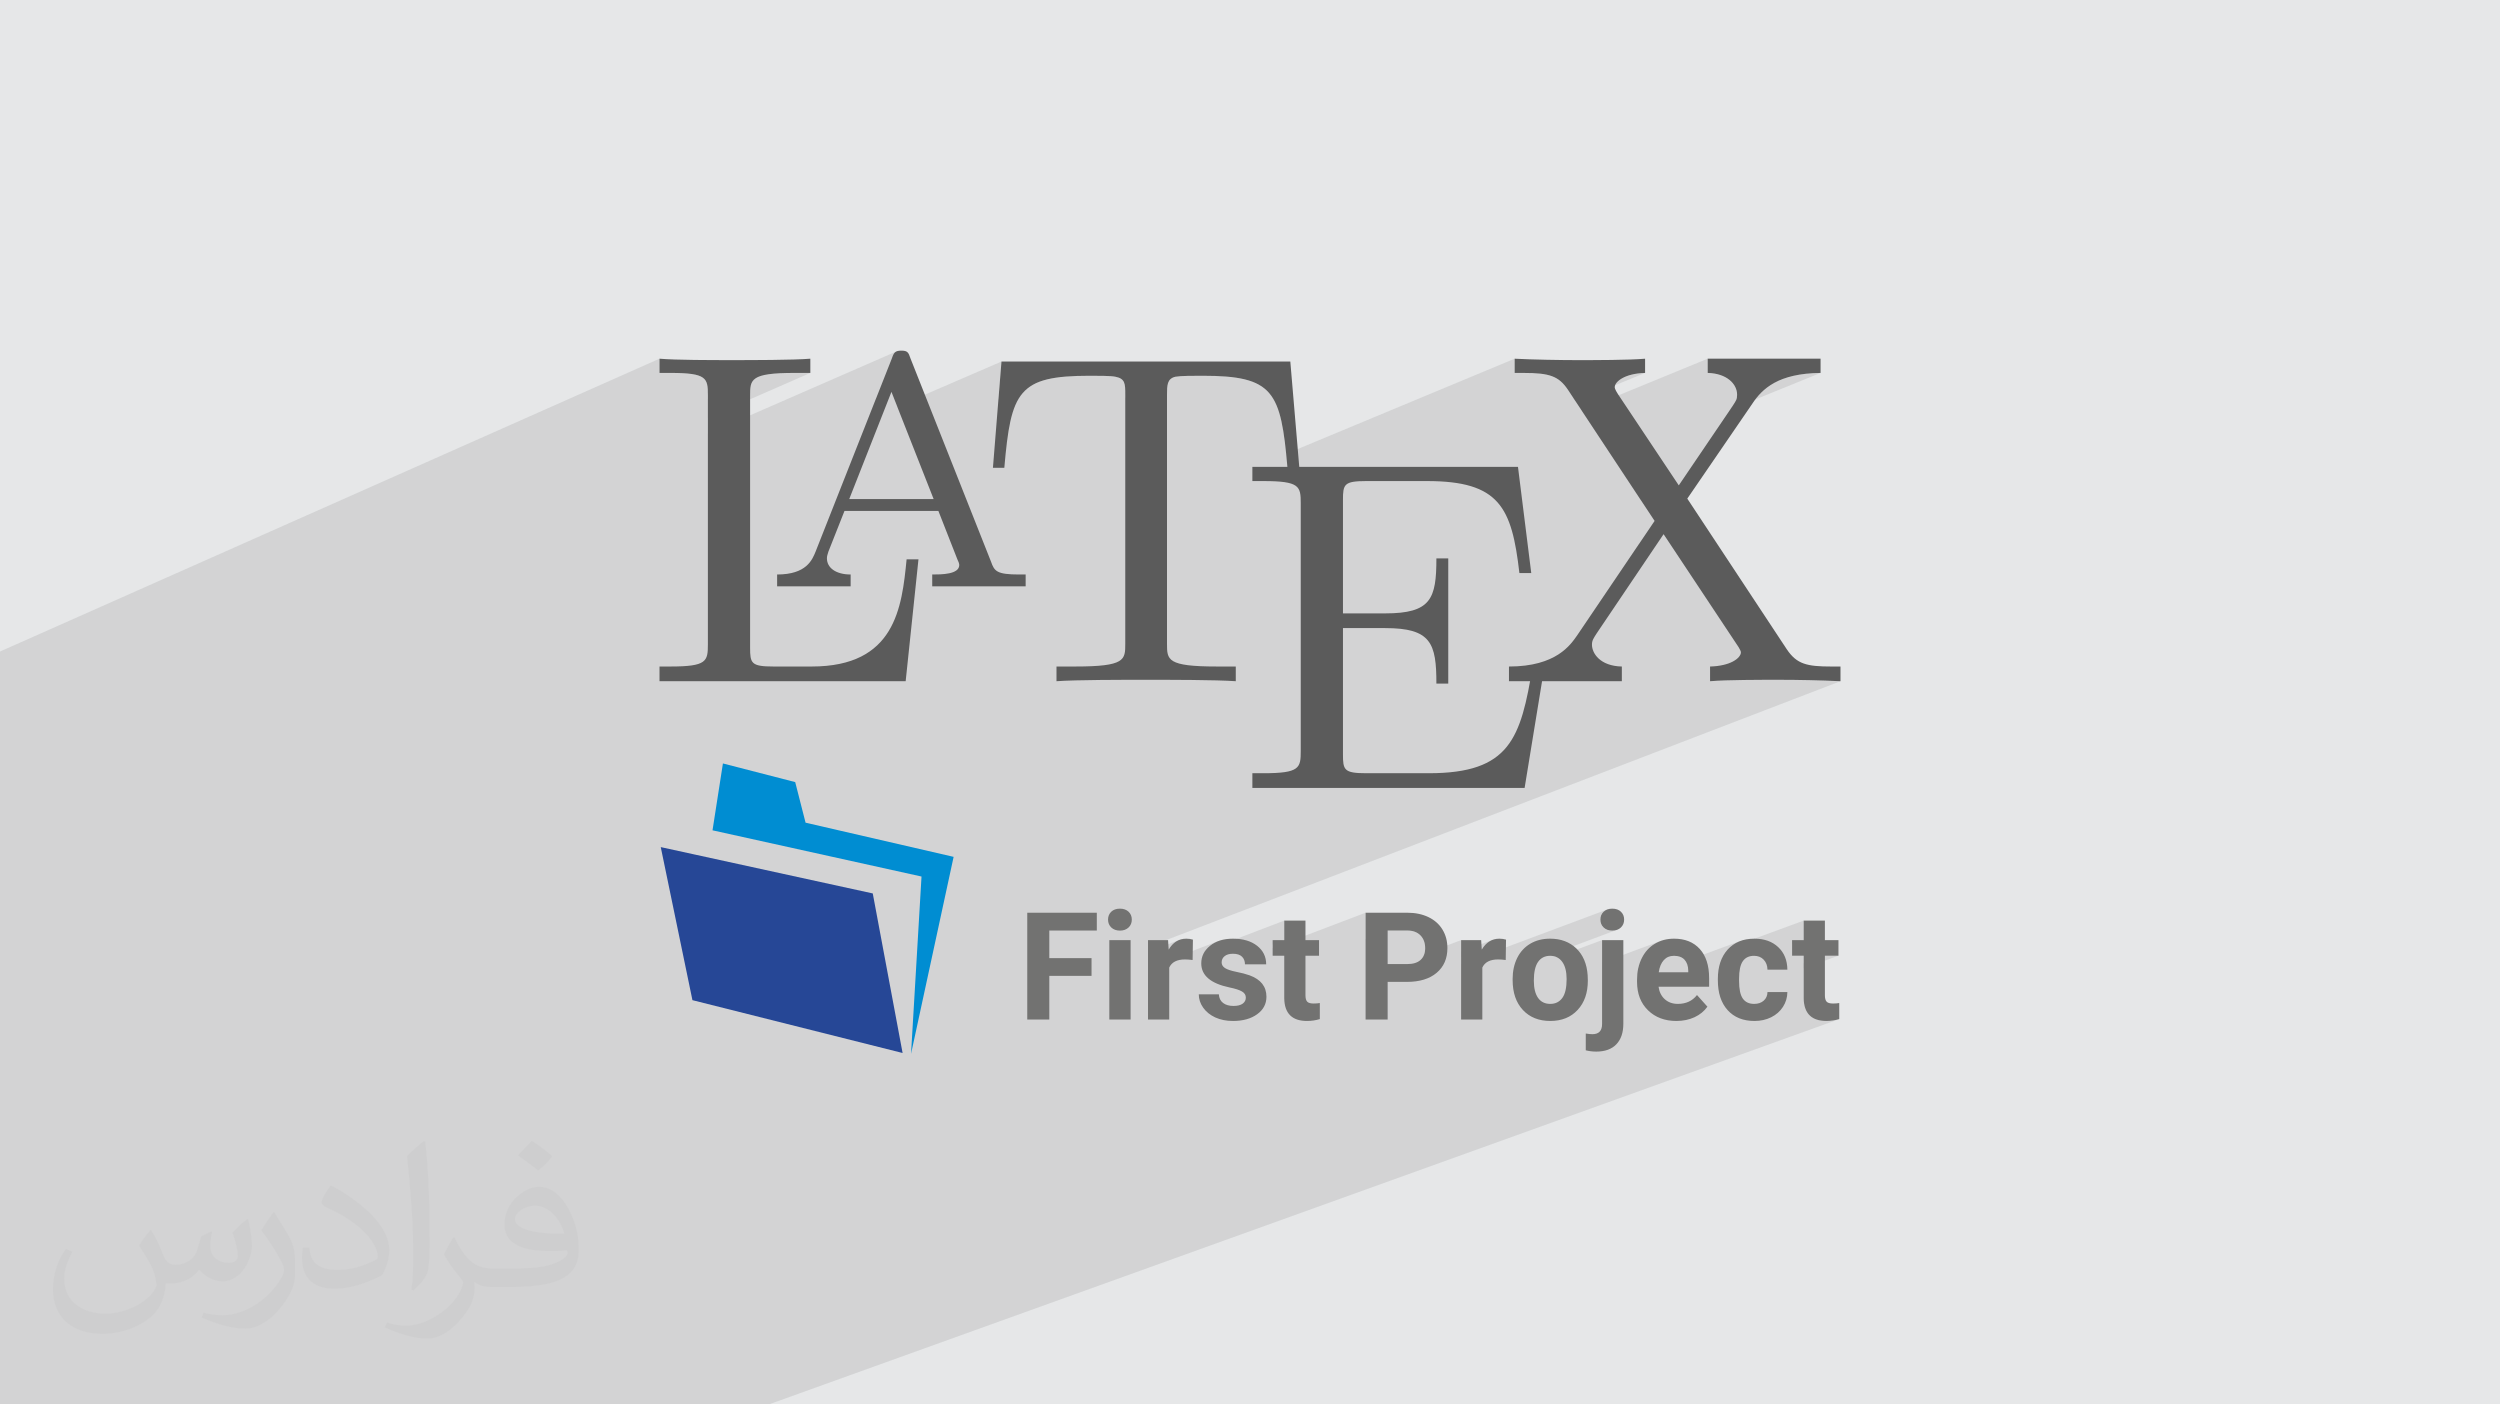
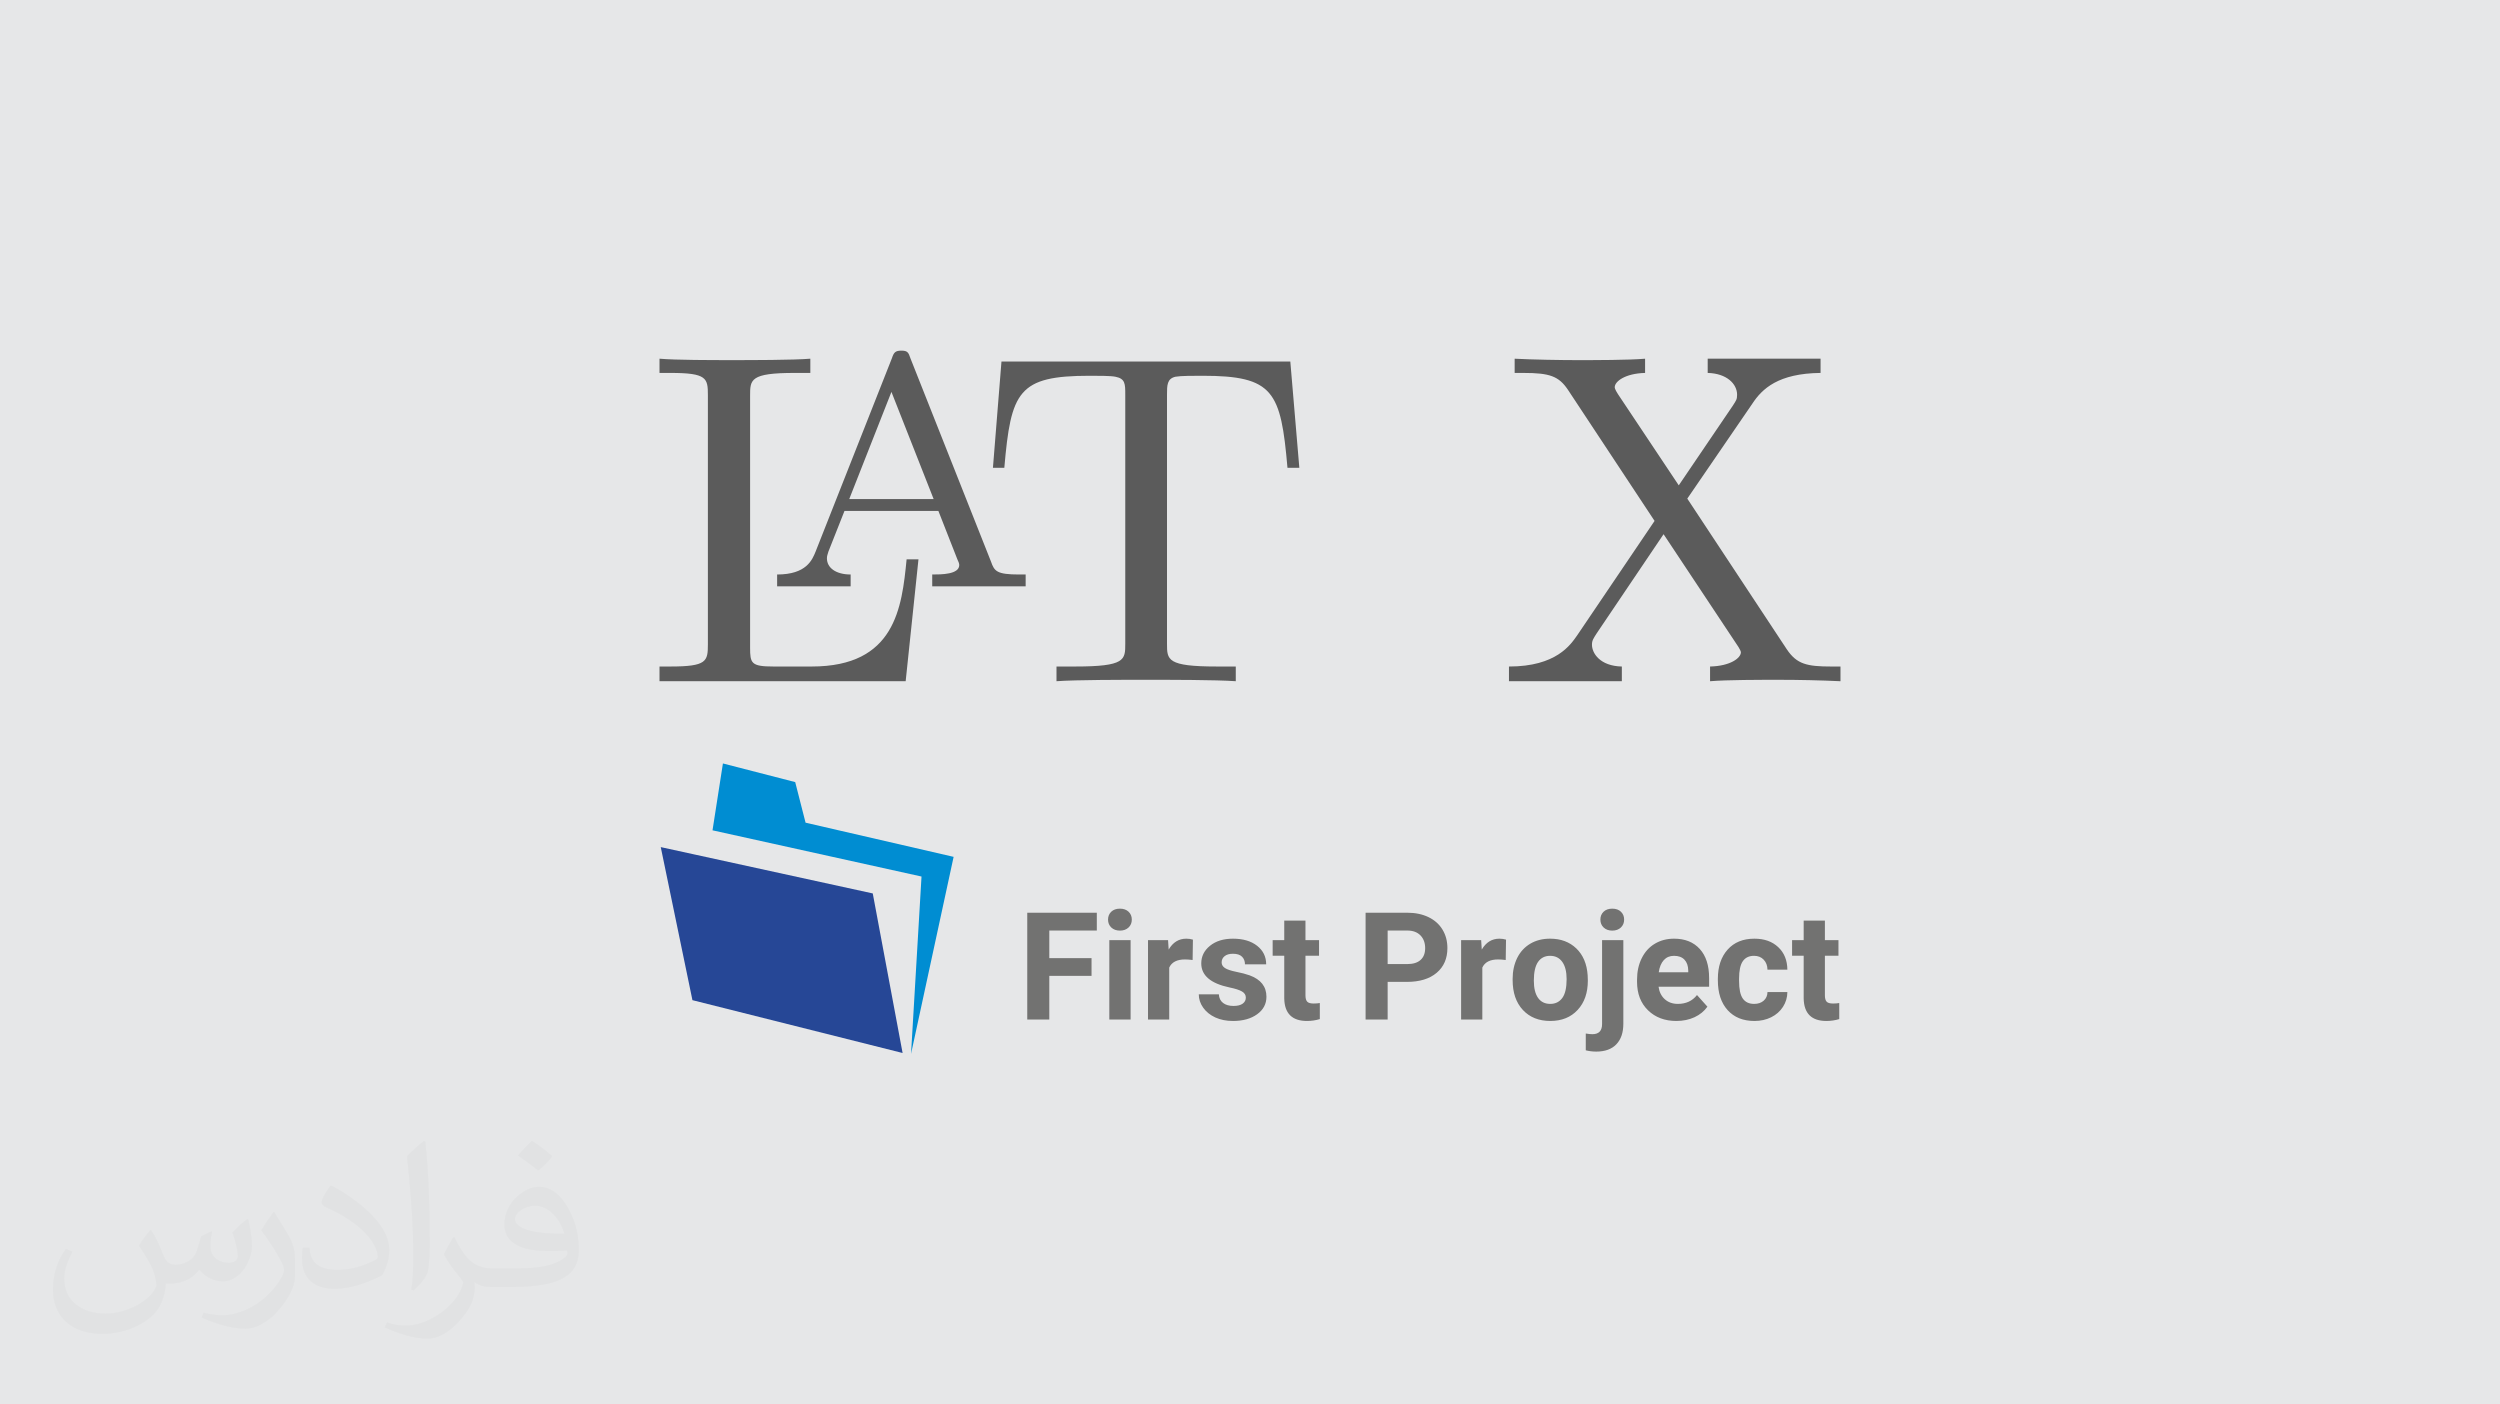
<svg xmlns="http://www.w3.org/2000/svg" xml:space="preserve" width="94.192mm" height="52.917mm" version="1.1" style="shape-rendering:geometricPrecision; text-rendering:geometricPrecision; image-rendering:optimizeQuality; fill-rule:evenodd; clip-rule:evenodd" viewBox="0 0 9404.92 5283.66">
  <defs>
    <style type="text/css">
   
    .fil3 {fill:#5B5B5B}
    .fil4 {fill:#008DD2}
    .fil5 {fill:#264796}
    .fil0 {fill:#E6E7E8}
    .fil6 {fill:#727271;fill-rule:nonzero}
    .fil2 {fill:#373435;fill-opacity:0.031}
    .fil1 {fill:#2B2A29;fill-opacity:0.102}
   
  </style>
  </defs>
  <g id="Layer_x0020_1">
    <polygon class="fil0" points="-0,0 9404.92,0 9404.92,5283.66 -0,5283.66 " />
-     <polygon class="fil1" points="1003.32,5283.66 976.39,5283.66 951.5,5283.66 897.51,5283.66 888.22,5283.66 846.18,5283.66 833.99,5283.66 771.77,5283.66 707.23,5283.66 678.54,5283.66 675.21,5283.66 665.61,5283.66 576.85,5283.66 575.41,5283.66 566.34,5283.66 561.08,5283.66 508.1,5283.66 500.87,5283.66 492.6,5283.66 481.77,5283.66 454.28,5283.66 437.61,5283.66 432.11,5283.66 397.21,5283.66 381.45,5283.66 358.12,5283.66 341.65,5283.66 324.26,5283.66 272.68,5283.66 245.82,5283.66 240.81,5283.66 201.13,5283.66 176.29,5283.66 149.47,5283.66 105.49,5283.66 72.83,5283.66 65.9,5283.66 57.59,5283.66 37.26,5283.66 23.65,5283.66 -0,5283.66 -0,5276.26 -0,5261.9 -0,5256.7 -0,5245.49 -0,5237.55 -0,5220.87 -0,5196.95 -0,5189.37 -0,5172.17 -0,5145.65 -0,5138.43 -0,5130.71 -0,5104.87 -0,5095.96 -0,5055.57 -0,5050.33 -0,5047.4 -0,5040.17 -0,5032.29 -0,5020.42 -0,5007.03 -0,4999.61 -0,4979.39 -0,4941.99 -0,4940.75 -0,4814.46 -0,4807.62 -0,4794.55 -0,4787.15 -0,4774.98 -0,4774.21 -0,4764.28 -0,4753.26 -0,4745.32 -0,4730.72 -0,4722.23 -0,4706.47 -0,4669.82 -0,4508.91 -0,4462.24 -0,4452.97 -0,4450.52 -0,4446.36 -0,4428.88 -0,4427.51 -0,4393.19 -0,4367.33 -0,4298.25 -0,4284.85 -0,4211.37 -0,4197.76 -0,4196.34 -0,4186.08 -0,4178.44 -0,4176.43 -0,4155.57 -0,4146.2 -0,4145.67 -0,4127.53 -0,4034.63 -0,4011.45 -0,3988.86 -0,3987.64 -0,3963.66 -0,3949.57 -0,3935.15 -0,3927.17 -0,3911.27 -0,3909.58 -0,3898.83 -0,3813.44 -0,3805.66 -0,3788.27 -0,3782.56 -0,3782.39 -0,3771.53 -0,3769.87 -0,3767.11 -0,3722.23 -0,3718.54 -0,3670.22 -0,3651.15 -0,3635.14 -0,3628.77 -0,3612.52 -0,3602.34 -0,3598.99 -0,3550.39 -0,3549.86 -0,3542.86 -0,3538.07 -0,3441.13 -0,3418.09 -0,3415.71 -0,3399.18 -0,3376.26 -0,3367.24 -0,3362.61 -0,3345.8 -0,3335.52 -0,3299.36 -0,3298.44 -0,3287.73 -0,3275.88 -0,3210.97 -0,3169.86 -0,3115.81 -0,2988.93 -0,2928.57 -0,2811.2 -0,2794.29 -0,2737.52 -0,2713.31 -0,2670.76 -0,2657.3 -0,2519.04 -0,2501.8 -0,2451.01 2481.06,1349.41 2481.06,1351.7 2481.06,1357.77 2481.06,1366.34 2481.06,1376.17 2481.06,1386 2481.06,1394.57 2481.06,1400.64 2481.06,1402.94 2482.83,1402.94 2487.47,1402.94 2494.04,1402.94 2501.58,1402.94 2509.12,1402.94 2515.69,1402.94 2520.33,1402.94 2522.1,1402.94 2546.33,1403.18 2567.6,1403.9 2586.12,1405.17 2602.08,1407.01 2615.67,1409.45 2627.07,1412.53 2636.49,1416.3 2644.1,1420.78 2650.1,1426.01 2654.68,1432.04 2658.04,1438.88 2660.35,1446.6 2661.82,1455.21 2662.64,1464.75 2662.99,1475.28 2663.06,1486.8 2663.06,1489.49 2663.06,1497.32 2663.06,1501.04 2851.71,1418.17 2862.81,1414.04 2876.36,1410.58 2892.61,1407.79 2911.82,1405.64 2934.22,1404.12 2960.05,1403.24 2989.57,1402.94 2992.1,1402.94 2998.77,1402.94 3008.21,1402.94 3019.01,1402.94 3029.82,1402.94 3039.26,1402.94 3045.93,1402.94 3048.45,1402.94 2663.06,1571.66 2663.06,1573.25 2663.06,1601.67 2663.06,1631.71 3371.44,1322.46 3367.17,1325.32 3363.66,1329.18 3360.67,1334.13 3357.98,1340.25 3355.35,1347.63 3354.52,1349.72 3352.13,1355.81 3348.25,1365.62 3343.01,1378.91 3336.5,1395.4 3328.84,1414.81 3320.12,1436.89 3310.47,1461.38 3299.96,1487.99 3295.41,1499.53 3353.56,1474.31 3354.02,1475.47 3355.35,1478.84 3357.49,1484.27 3360.38,1491.63 3363.99,1500.77 3368.22,1511.52 3373.03,1523.75 3375.36,1529.65 3767.51,1360.11 3767.42,1361.26 3767.15,1364.6 3766.72,1369.99 3766.13,1377.28 3765.4,1386.33 3764.54,1397 3763.57,1409.12 3762.48,1422.56 3761.32,1437.17 3760.06,1452.81 3758.73,1469.33 3757.34,1486.57 3756.08,1502.27 3897.78,1441.4 3910.54,1436.07 3924.28,1431.38 3939.05,1427.33 3954.89,1423.86 3971.84,1420.97 3989.95,1418.6 4009.25,1416.74 4029.81,1415.33 4051.66,1414.37 4074.83,1413.82 4099.38,1413.64 4112.01,1413.65 4125.47,1413.7 4139.27,1413.83 4152.9,1414.09 4165.87,1414.51 4177.67,1415.15 4187.78,1416.04 4195.73,1417.21 4208.1,1420.49 4217.4,1425.04 4224.06,1430.97 4228.52,1438.39 4231.22,1447.41 4232.61,1458.11 4233.13,1470.61 4233.2,1485.01 4233.2,1487.7 4233.2,1495.54 4233.2,1496.69 4411.73,1420.71 4422.33,1417.21 4430.95,1416.04 4441.74,1415.15 4454.2,1414.51 4467.83,1414.09 4482.13,1413.83 4496.6,1413.7 4510.73,1413.65 4524.03,1413.64 4548.42,1413.82 4571.45,1414.37 4593.16,1415.33 4613.58,1416.74 4632.76,1418.6 4650.75,1420.97 4667.59,1423.86 4683.33,1427.33 4698.01,1431.38 4711.68,1436.07 4724.36,1441.4 4736.12,1447.42 4746.98,1454.16 4757.02,1461.65 4766.24,1469.91 4774.72,1478.99 4782.49,1488.91 4789.59,1499.7 4796.06,1511.39 4801.95,1524.02 4807.31,1537.62 4812.17,1552.21 4816.6,1567.84 4820.61,1584.51 4824.27,1602.28 4827.6,1621.17 4830.67,1641.22 4833.5,1662.43 4836.15,1684.88 4838.52,1707.35 5698.07,1349.41 5698.07,1351.7 5698.07,1357.77 5698.07,1366.34 5698.07,1376.17 5698.07,1386 5698.07,1394.57 5698.07,1400.64 5698.07,1402.94 5699.53,1402.94 5703.37,1402.94 5708.8,1402.94 5715.03,1402.94 5721.25,1402.94 5726.68,1402.94 5730.51,1402.94 5731.97,1402.94 5749.64,1403.09 5765.89,1403.58 5780.83,1404.41 5794.54,1405.67 5807.12,1407.36 5818.67,1409.53 5829.27,1412.2 5839.03,1415.43 5848.04,1419.24 5856.38,1423.67 5864.17,1428.77 5871.48,1434.55 5878.42,1441.07 5885.07,1448.36 5891.54,1456.45 5897.91,1465.38 5898.85,1466.8 5901.58,1470.93 5905.98,1477.6 5911.94,1486.62 5919.19,1497.58 6119.69,1415.02 6129.05,1411.83 6139.29,1409.05 6150.38,1406.7 6162.33,1404.87 6175.12,1403.6 6188.75,1402.94 5927.65,1510.38 5928.05,1510.99 5937.95,1525.99 5948.93,1542.6 5949.97,1544.18 6424.26,1349.41 6424.26,1351.7 6424.26,1357.77 6424.26,1366.34 6424.26,1376.17 6424.26,1386 6424.26,1394.57 6424.26,1400.64 6424.26,1402.94 6437.26,1403.7 6449.51,1405.29 6460.98,1407.66 6471.66,1410.74 6481.55,1414.5 6490.63,1418.87 6498.9,1423.8 6506.34,1429.26 6512.95,1435.17 6518.7,1441.48 6523.6,1448.15 6527.64,1455.13 6530.79,1462.36 6533.06,1469.77 6534.43,1477.34 6534.89,1485.01 6534.71,1491.09 6534.16,1496.01 6707.71,1425.36 6726.51,1419.13 6747.06,1413.78 6769.45,1409.41 6793.82,1406.09 6820.27,1403.9 6848.92,1402.94 6508.51,1541.27 6500.06,1553.71 6487.05,1572.89 6471.65,1595.57 6454.47,1620.9 6436.1,1647.98 6417.13,1675.92 6398.16,1703.88 6379.79,1730.96 6362.61,1756.28 6347.21,1778.97 6334.2,1798.15 6324.17,1812.93 6317.72,1822.44 6315.43,1825.81 6173.7,1882.84 6184.4,1899.02 6194.3,1914.01 6203.01,1927.19 6210.41,1938.39 6216.37,1947.4 6220.77,1954.07 6223.5,1958.21 6224.44,1959.62 6223.6,1960.86 6221.17,1964.46 6217.25,1970.26 6211.94,1978.1 6205.36,1987.84 6197.6,1999.3 6188.77,2012.35 6179,2026.81 6168.36,2042.54 6165.6,2046.62 6258.34,2009.59 6259.14,2010.81 6261.5,2014.36 6265.3,2020.08 6270.45,2027.83 6276.84,2037.45 6284.36,2048.78 6292.9,2061.66 6302.39,2075.94 6312.69,2091.46 6323.72,2108.08 6335.37,2125.62 6347.53,2143.94 6360.11,2162.9 6373,2182.31 6386.09,2202.04 6399.29,2221.91 6412.49,2241.79 6425.58,2261.52 6438.47,2280.93 6451.05,2299.88 6463.22,2318.2 6474.87,2335.74 6485.89,2352.36 6496.2,2367.89 6505.68,2382.16 6514.23,2395.04 6521.75,2406.38 6528.14,2415.99 6533.28,2423.74 6537.08,2429.46 6539.44,2433.02 6540.25,2434.23 6541.66,2436.91 6543.14,2439.56 6544.63,2442.17 6546.04,2444.72 6547.29,2447.19 6548.28,2449.54 6548.93,2451.78 6549.16,2453.87 6548.71,2457.98 6547.33,2462.24 6545.04,2466.61 6541.84,2471.01 6537.72,2475.4 6532.7,2479.74 6526.78,2483.95 6519.95,2487.98 6512.22,2491.8 6503.6,2495.31 6433.19,2522.65 6433.19,2524.9 6433.19,2535.04 6433.19,2545.2 6433.19,2554.06 6433.19,2560.32 6433.19,2562.7 6445.66,2561.76 6459.53,2560.93 6474.6,2560.21 6490.67,2559.6 6507.57,2559.09 6525.08,2558.66 6543.03,2558.3 6561.21,2558.02 6579.43,2557.8 6597.5,2557.63 6615.22,2557.51 6632.41,2557.43 6648.86,2557.39 6664.4,2557.36 6678.81,2557.35 6691.91,2557.35 6706.04,2557.37 6720.32,2557.43 6734.72,2557.54 6749.22,2557.69 6763.82,2557.87 6778.47,2558.1 6793.17,2558.38 6807.88,2558.69 6822.6,2559.05 6837.3,2559.45 6851.95,2559.87 6866.54,2560.36 6881.04,2560.88 6895.45,2561.44 6909.73,2562.05 6923.86,2562.7 4318.75,3562.84 4318.75,3581.08 4433.62,3537.03 4425.04,3541.51 4417.03,3547.27 4409.59,3554.32 4402.73,3562.65 4396.45,3572.26 4318.75,3602.04 4318.75,3641.41 4579.67,3541.65 4569.82,3546.23 4560.62,3551.65 4552.04,3557.92 4544.32,3564.78 4537.64,3572.05 4534.16,3576.77 4831.31,3463.26 4831.31,3536.69 4787.69,3553.28 4787.69,3566.59 5137.31,3433.63 5137.31,3532.06 5220.27,3500.67 5295.96,3500.67 5303.45,3501.08 5310.52,3502.03 5317.16,3503.54 5323.38,3505.59 5329.19,3508.21 5334.58,3511.37 5339.56,3515.1 5344.12,3519.37 5348.17,3524.1 5351.69,3529.19 5354.66,3534.62 5357.1,3540.41 5358.99,3546.54 5360.34,3553.01 5361.15,3559.84 5361.42,3567.01 5361.15,3573.98 5360.34,3580.55 5359,3586.7 5358.36,3588.64 5496.65,3536.69 5496.65,3580.07 5611.5,3537.03 5602.93,3541.51 5594.93,3547.27 5587.49,3554.32 5580.63,3562.65 5574.35,3572.26 5496.65,3601.36 5496.65,3626.92 6046.69,3421.26 6042.73,3422.9 6039.06,3424.89 6035.65,3427.25 6032.54,3429.96 6029.71,3432.97 6027.28,3436.17 6025.21,3439.56 6023.53,3443.15 6022.23,3446.92 6021.3,3450.9 6020.74,3455.06 6020.57,3459.41 6020.75,3463.87 6021.33,3468.12 6022.29,3472.16 6023.64,3476 6025.38,3479.63 6027.49,3483.07 6030,3486.29 6032.89,3489.31 6036.06,3492.01 6039.49,3494.37 6043.16,3496.37 6047.09,3498 6051.26,3499.28 6055.67,3500.19 6060.33,3500.75 6065.23,3500.93 6070.12,3500.75 6074.78,3500.19 6079.2,3499.28 6083.36,3498 5814.62,3598.02 5817.54,3597.19 5824.22,3596.13 5831.32,3595.77 5838.52,3596.13 5845.3,3597.19 5851.67,3598.98 5855.3,3600.51 6026.95,3536.69 6026.95,3621.44 6250.33,3538.74 6241.66,3542.03 6233.28,3545.92 6225.18,3550.4 6217.44,3555.45 6210.16,3560.99 6203.34,3567.05 6196.97,3573.62 6191.05,3580.71 6185.58,3588.3 6180.55,3596.41 6175.97,3605.03 6171.86,3614.04 6168.3,3623.34 6165.29,3632.95 6163.2,3641.43 6276.11,3599.78 6281.04,3598.02 6286.26,3596.76 6291.76,3596.02 6297.56,3595.77 6303.77,3596 6309.6,3596.67 6315.07,3597.8 6320.17,3599.39 6324.9,3601.43 6329.27,3603.92 6333.26,3606.87 6336.89,3610.28 6340.12,3614.08 6341.24,3615.74 6542.74,3541.56 6530.57,3547.34 6519.26,3554.42 6508.81,3562.79 6505.32,3566.28 6785.37,3463.26 6785.37,3536.69 6741.75,3552.67 6741.75,3595.34 6785.37,3595.34 6785.37,3624.45 6865.18,3595.34 6916.22,3595.34 6785.37,3643.03 6785.37,3756.25 6787.08,3776.09 6791.37,3793.29 6798.22,3807.84 6807.65,3819.73 6819.65,3828.97 6834.2,3835.57 6851.34,3839.54 6871.03,3840.86 6877.23,3840.75 6883.37,3840.42 6889.46,3839.86 6895.5,3839.09 6901.49,3838.09 6907.43,3836.87 6913.33,3835.43 6919.18,3833.78 2891.39,5283.66 2639.29,5283.66 2570.06,5283.66 2460.94,5283.66 2452.42,5283.66 2418.18,5283.66 2383.68,5283.66 2380.18,5283.66 2371.67,5283.66 2308.23,5283.66 2284.19,5283.66 2240.38,5283.66 2237.6,5283.66 2203.1,5283.66 2185.75,5283.66 2171.91,5283.66 2168.09,5283.66 2164.77,5283.66 2147.46,5283.66 2131.34,5283.66 2124.96,5283.66 2064.74,5283.66 2018.72,5283.66 1985.02,5283.66 1979.04,5283.66 1956.71,5283.66 1932.13,5283.66 1923.14,5283.66 1907.67,5283.66 1846.78,5283.66 1837.11,5283.66 1810.01,5283.66 1792.52,5283.66 1754.07,5283.66 1729.57,5283.66 1711,5283.66 1654.84,5283.66 1632.57,5283.66 1581.11,5283.66 1536.96,5283.66 1393.4,5283.66 1328.67,5283.66 1325.69,5283.66 1285.42,5283.66 1284.71,5283.66 1249.04,5283.66 1202.44,5283.66 1181.36,5283.66 1133.58,5283.66 1115.84,5283.66 1110.78,5283.66 1085.81,5283.66 1081.14,5283.66 1065.76,5283.66 " />
    <path class="fil2" d="M568.51 4627.69c17.95,27.21 29.6,53.36 40.96,82.43 8.45,16.91 12.93,48.09 52.57,48.09 11.61,0 28.28,-3.42 43.06,-11.61 16.63,-8.73 29.32,-21.94 35.94,-42l15.85 -53.36 38.57 -19.02 2.64 2.64c-5.27,20.09 -6.59,39.36 -6.59,54.43 0,44.63 38.57,61.56 69.22,61.56 17.95,0 34.09,-8.73 34.09,-25.11 0,-21.13 -8.98,-57.06 -20.62,-89.29 17.95,-17.95 35.94,-35.94 56.53,-50.47l3.17 1.6c8.98,38.04 14,75.56 14,100.66 0,24.57 -10.83,51.79 -19.81,69.49 -18.49,34.87 -51.25,62.62 -90.87,62.62 -30.1,0 -63.65,-15.07 -86.66,-43.06l-1.32 0c-21.66,26.96 -55.22,51.25 -108.86,51.25l-16.63 0c-2.64,35.41 -10.29,60.49 -21.94,82.95 -31.95,62.34 -126.81,106.47 -216.1,106.47 -124.17,0 -186.51,-71.59 -186.51,-166.96 0,-58.91 19.27,-113.6 48.88,-152.42l24.29 10.04c-18.49,35.41 -30.91,68.68 -30.91,101.45 0,89.29 72.66,131.83 156.4,131.83 77.68,0 173.83,-49.41 191.28,-106.72 -6.59,-62.62 -30.1,-91.93 -66.04,-148.99 10.83,-19.02 24.83,-38.04 42.28,-58.38l3.17 0 0 0 0 0 -0.02 -0.09zm1432.13 -336.04c26.15,16.39 51.79,35.66 76.87,57.85 -14,19.81 -31.45,37.79 -53.11,53.64 -25.11,-20.34 -50.19,-37.79 -75.84,-56.27 17.42,-19.55 34.62,-38.29 52.04,-55.22l0 0 0 0 0 0 0 0 0 0 0.03 0zm13.47 244.11c-42.28,0 -76.87,27.75 -76.87,48.34 0,44.13 84.53,57.85 185.72,57.31 -12.68,-51.79 -57.06,-105.68 -108.86,-105.68l0.01 0.03zm-94.86 236.19c54.96,0 103.04,-1.6 139.74,-10.83 40.96,-10.29 75.56,-30.91 75.56,-45.17 0,-3.7 0,-8.19 -1.32,-11.89 -22.98,2.11 -49.41,2.11 -72.38,2.11 -74.49,0 -131.55,-16.91 -154.02,-58.66 -5.55,-11.61 -9.51,-24.57 -9.51,-39.36 0,-40.43 17.42,-79.79 48.09,-107 25.61,-22.45 53.89,-36.44 82.67,-36.44 52.04,0 93.51,41.75 122.57,107.54 15.85,35.94 26.68,77.4 26.68,129.72 0,34.87 -9.51,64.19 -31.17,85.85 -40.43,39.11 -114.92,53.89 -229.04,53.89l-51.79 0 0 0 -13.47 0c-28.28,0 -48.62,-5.02 -64.72,-17.42l-2.64 0c0.79,6.59 1.32,12.93 1.32,19.02 0,25.61 -8.45,58.38 -25.61,84.53 -50.72,75.3 -105.68,108.04 -153.24,108.04 -48.09,0 -107,-18.49 -160.11,-42.54l9.51 -18.49c17.17,7.13 40.96,11.89 73.7,11.89 85.85,0 198.66,-82.43 212.66,-163 -3.17,-6.59 -8.98,-15.32 -17.17,-24.57 -25.11,-29.85 -40.96,-54.68 -55.75,-80.83 12.68,-25.11 24.29,-45.17 35.13,-63.4l4.49 -0.53c36.72,74.77 69.99,117.55 144.23,117.55l11.61 0 0 0 53.89 0 0 0 0 0 0 0 0 0 0 0 0.09 0.01zm-371.98 79c6.34,-34.34 6.87,-72.91 6.87,-108.86l0 -53.36c0,-99.6 -12.68,-244.36 -22.98,-338.68 17.95,-19.27 43.06,-42 62.87,-57.31l5.81 1.6c13.47,118.62 16.63,256 16.63,383.06 0,33.3 -1.32,65.79 -4.49,89.55 -1.85,30.1 -19.27,52.83 -56.53,87.7l-8.19 -3.7zm-382.8 -157.19c1.85,46.77 24.83,83.49 105.15,83.49 49.93,0 92.19,-12.93 138.96,-35.13 8.45,-3.7 12.93,-8.73 12.93,-12.93 0,-29.32 -22.45,-68.15 -60.23,-103.55 -36.72,-33.3 -85.34,-62.62 -130.76,-82.18 -15.6,-6.59 -20.62,-13.47 -20.62,-20.09 0,-13.47 17.95,-41.75 32.77,-62.09l5.02 -0.53c52.04,27.21 110.17,67.64 153.24,112.53 39.11,41.47 63.4,83.49 63.4,129.19 0,33.81 -10.29,65.51 -26.96,95.11 -57.06,28.79 -117.83,50.72 -178.06,50.72 -73.17,0 -123.1,-34.34 -123.1,-114.92 0,-8.73 0,-22.19 3.17,-39.64l25.11 0 0 0 0 0 0 0 0 0 0 0 -0.02 0zm-132.37 -132.9l45.45 73.45c16.63,27.21 32.23,56.81 32.23,103.55l0 59.7c0,48.34 -30.91,100.13 -80.83,151.38 -39.11,34.62 -73.7,49.41 -105.68,49.41 -47.55,0 -101.98,-14.79 -164.85,-41.75l7.13 -18.49c19.81,5.27 42.79,9.77 71.06,9.77 90.36,-0.53 182.8,-66.57 225.08,-147.15 5.02,-9.26 6.87,-17.95 6.87,-24.04 0,-9.26 -5.02,-19.55 -8.98,-28.79 -22.98,-43.31 -48.62,-82.95 -76.87,-119.68 14.79,-23.25 29.6,-45.7 45.7,-67.9l3.7 0.53 0 0 0 0 0 0 0 0 0 0 -0.02 0.01z" />
    <g id="_2650143583232">
      <path class="fil3" d="M3455.27 2104.15c0,0 -44.61,0 -44.61,0 -17.84,181.99 -42.82,403.24 -356.85,403.24 0,0 -144.52,0 -144.52,0 -83.86,0 -87.43,-12.49 -87.43,-71.37 0,0 0,-947.45 0,-947.45 0,-60.66 0,-85.64 167.72,-85.64 0,0 58.88,0 58.88,0 0,0 0,-53.53 0,-53.53 -64.23,5.35 -224.82,5.35 -297.97,5.35 -69.58,0 -208.75,0 -269.42,-5.35 0,0 0,53.53 0,53.53 0,0 41.04,0 41.04,0 137.38,0 140.96,19.63 140.96,83.86 0,0 0,936.73 0,936.73 0,64.23 -3.57,83.86 -140.96,83.86 0,0 -41.04,0 -41.04,0 0,0 0,55.31 0,55.31 0,0 926.03,0 926.03,0 0,0 48.18,-458.55 48.18,-458.55z" />
      <path class="fil3" d="M3424.93 1347.63c-7.14,-21.42 -10.7,-28.56 -33.9,-28.56 -23.19,0 -28.56,7.14 -35.69,28.56 0,0 -287.27,727.97 -287.27,727.97 -12.49,30.33 -33.91,85.65 -144.53,85.65 0,0 0,44.6 0,44.6 0,0 276.56,0 276.56,0 0,0 0,-44.6 0,-44.6 -55.31,0 -89.21,-24.98 -89.21,-60.67 0,-8.92 1.79,-12.49 5.36,-24.98 0,0 60.66,-153.44 60.66,-153.44 0,0 353.29,0 353.29,0 0,0 71.37,181.99 71.37,181.99 3.56,7.13 7.13,16.06 7.13,21.41 0,35.69 -67.8,35.69 -101.7,35.69 0,0 0,44.6 0,44.6 0,0 351.5,0 351.5,0 0,0 0,-44.6 0,-44.6 0,0 -24.98,0 -24.98,0 -83.85,0 -92.78,-12.49 -105.27,-48.18 0,0 -303.32,-765.44 -303.32,-765.44zm-71.37 126.68c0,0 158.8,403.24 158.8,403.24 0,0 -317.6,0 -317.6,0 0,0 158.8,-403.24 158.8,-403.24z" />
      <path class="fil3" d="M4854.12 1360.11c0,0 -1086.61,0 -1086.61,0 0,0 -32.11,399.67 -32.11,399.67 0,0 42.83,0 42.83,0 24.97,-287.27 51.74,-346.15 321.16,-346.15 32.11,0 78.5,0 96.34,3.57 37.47,7.13 37.47,26.76 37.47,67.8 0,0 0,936.73 0,936.73 0,60.67 0,85.65 -187.35,85.65 0,0 -71.37,0 -71.37,0 0,0 0,55.31 0,55.31 73.16,-5.35 253.37,-5.35 335.44,-5.35 82.08,0 265.86,0 339.01,5.35 0,0 0,-55.31 0,-55.31 0,0 -71.37,0 -71.37,0 -187.35,0 -187.35,-24.98 -187.35,-85.65 0,0 0,-936.73 0,-936.73 0,-35.69 0,-60.67 32.12,-67.8 19.62,-3.57 67.8,-3.57 101.7,-3.57 267.64,0 294.4,58.88 319.39,346.15 0,0 44.6,0 44.6,0 0,0 -33.9,-399.67 -33.9,-399.67z" />
-       <path class="fil3" d="M5810.48 2505.61c0,0 -44.6,0 -44.6,0 -44.61,273 -85.65,403.24 -390.76,403.24 0,0 -235.51,0 -235.51,0 -83.86,0 -87.44,-12.48 -87.44,-71.36 0,0 0,-474.61 0,-474.61 0,0 158.8,0 158.8,0 173.08,0 192.7,57.09 192.7,208.75 0,0 44.61,0 44.61,0 0,0 0,-471.05 0,-471.05 0,0 -44.61,0 -44.61,0 0,151.66 -19.62,206.98 -192.7,206.98 0,0 -158.8,0 -158.8,0 0,0 0,-426.43 0,-426.43 0,-58.88 3.57,-71.37 87.44,-71.37 0,0 228.38,0 228.38,0 272.99,0 319.38,98.13 347.92,346.15 0,0 44.61,0 44.61,0 0,0 -49.96,-399.67 -49.96,-399.67 0,0 -999.18,0 -999.18,0 0,0 0,53.53 0,53.53 0,0 41.03,0 41.03,0 137.39,0 140.96,19.62 140.96,83.85 0,0 0,931.39 0,931.39 0,64.23 -3.56,83.85 -140.96,83.85 0,0 -41.03,0 -41.03,0 0,0 0,55.32 0,55.32 0,0 1024.16,0 1024.16,0 0,0 74.94,-458.56 74.94,-458.56z" />
      <path class="fil3" d="M6347.55 1875.76c0,0 244.44,-356.85 244.44,-356.85 37.46,-57.09 98.13,-114.19 256.93,-115.97 0,0 0,-53.53 0,-53.53 0,0 -424.66,0 -424.66,0 0,0 0,53.53 0,53.53 71.37,1.79 110.62,41.04 110.62,82.08 0,17.84 -3.56,21.42 -16.06,41.04 0,0 -203.4,299.76 -203.4,299.76 0,0 -228.38,-342.58 -228.38,-342.58 -3.57,-5.35 -12.49,-19.62 -12.49,-26.76 0,-21.41 39.25,-51.74 114.2,-53.53 0,0 0,-53.53 0,-53.53 -60.67,5.35 -190.92,5.35 -258.72,5.35 -55.32,0 -165.94,-1.78 -231.96,-5.35 0,0 0,53.53 0,53.53 0,0 33.9,0 33.9,0 98.14,0 132.04,12.49 165.94,62.45 0,0 326.53,494.24 326.53,494.24 0,0 -290.84,430.01 -290.84,430.01 -24.98,35.69 -78.51,117.76 -256.93,117.76 0,0 0,55.31 0,55.31 0,0 424.65,0 424.65,0 0,0 0,-55.31 0,-55.31 -82.07,-1.79 -112.4,-49.96 -112.4,-82.08 0,-16.06 5.35,-23.19 17.84,-42.83 0,0 251.58,-372.91 251.58,-372.91 0,0 281.91,424.65 281.91,424.65 3.56,7.14 8.92,14.28 8.92,19.63 0,21.41 -39.25,51.74 -115.97,53.53 0,0 0,55.31 0,55.31 62.45,-5.35 192.7,-5.35 258.72,-5.35 74.94,0 157.01,1.79 231.95,5.35 0,0 0,-55.31 0,-55.31 0,0 -33.9,0 -33.9,0 -92.78,0 -130.25,-8.93 -167.72,-64.23 0,0 -374.69,-567.4 -374.69,-567.4z" />
      <polygon class="fil4" points="3030.5,3094.9 2991.53,2942.2 2719.6,2872.08 2680.45,3123.61 3466.72,3297.46 3427.3,3964.59 3587.49,3223.44 " />
      <polygon class="fil5" points="2618.07,3215.7 2485.74,3186.78 2604.92,3762.58 3395.54,3961.33 3283.28,3361.06 " />
      <path class="fil6" d="M4106.35 3671.2l-158.91 0 0 164.24 -82.94 0 0 -401.81 261.69 0 0 67.04 -178.75 0 0 103.75 158.91 0 0 66.78zm146.93 164.24l-80.06 0 0 -298.76 80.06 0 0 298.76zm-84.87 -376.03c0,-11.88 4.02,-21.68 11.98,-29.46 8.04,-7.69 18.87,-11.62 32.77,-11.62 13.64,0 24.56,3.93 32.61,11.62 8.04,7.78 12.05,17.57 12.05,29.46 0,12.15 -4.1,22.12 -12.32,29.89 -8.22,7.69 -18.96,11.62 -32.34,11.62 -13.37,0 -24.21,-3.93 -32.43,-11.62 -8.22,-7.78 -12.32,-17.74 -12.32,-29.89zm318.16 152.09c-10.83,-1.4 -20.36,-2.1 -28.76,-2.1 -30.06,0 -49.9,10.22 -59.26,30.59l0 195.44 -79.8 0 0 -298.76 75.43 0 2.28 35.58c16,-27.36 38.11,-41 66.34,-41 8.84,0 17.13,1.22 24.91,3.58l-1.14 76.65zm200.17 141.34c0,-9.7 -4.8,-17.39 -14.51,-22.99 -9.62,-5.68 -25.17,-10.66 -46.59,-15.04 -71.06,-14.95 -106.55,-45.1 -106.55,-90.55 0,-26.49 11.01,-48.6 32.95,-66.34 22.03,-17.83 50.78,-26.66 86.36,-26.66 37.84,0 68.09,8.92 90.82,26.75 22.72,17.91 34.08,41.08 34.08,69.66l-79.8 0c0,-11.54 -3.58,-21.07 -10.92,-28.5 -7.26,-7.43 -18.79,-11.19 -34.44,-11.19 -13.55,0 -23.95,3.06 -31.38,9.19 -7.34,6.02 -11.01,13.8 -11.01,23.24 0,8.83 4.2,15.91 12.68,21.42 8.39,5.42 22.55,10.13 42.39,14.16 19.84,3.93 36.62,8.31 50.26,13.2 42.13,15.47 63.19,42.31 63.19,80.5 0,27.19 -11.71,49.21 -35.14,65.99 -23.42,16.78 -53.58,25.17 -90.55,25.17 -25.09,0 -47.29,-4.45 -66.7,-13.28 -19.31,-8.92 -34.52,-21.16 -45.53,-36.71 -11.1,-15.65 -16.61,-32.34 -16.61,-50.34l75.53 0c0.79,14.16 6.03,24.99 15.82,32.51 9.79,7.52 22.82,11.27 39.16,11.27 15.3,0 26.92,-2.88 34.7,-8.65 7.87,-5.77 11.8,-13.38 11.8,-22.82zm224.37 -289.58l0 73.43 51.05 0 0 58.65 -51.05 0 0 149.11c0,10.92 2.1,18.79 6.38,23.59 4.2,4.81 12.33,7.17 24.39,7.17 8.83,0 16.51,-0.61 23.24,-1.84l0 60.4c-15.56,4.72 -31.55,7.08 -48.16,7.08 -55.95,0 -84.52,-28.15 -85.66,-84.6l0 -160.92 -43.61 0 0 -58.65 43.61 0 0 -73.43 79.8 0zm309.16 230.58l0 141.61 -82.95 0 0 -401.81 156.81 0c30.15,0 56.63,5.5 79.62,16.51 22.91,11.02 40.56,26.66 52.89,47.03 12.32,20.28 18.44,43.43 18.44,69.4 0,39.33 -13.46,70.44 -40.47,93.17 -26.92,22.73 -64.25,34.09 -111.8,34.09l-72.54 0zm0 -67.04l73.86 0c21.94,0 38.63,-5.16 50.08,-15.56 11.44,-10.31 17.21,-25.09 17.21,-44.23 0,-19.58 -5.77,-35.49 -17.3,-47.64 -11.62,-12.15 -27.62,-18.35 -48.16,-18.7l-75.7 0 0 126.13zm444.2 -15.3c-10.84,-1.4 -20.37,-2.1 -28.76,-2.1 -30.06,0 -49.9,10.22 -59.26,30.59l0 195.44 -79.8 0 0 -298.76 75.43 0 2.28 35.58c16,-27.36 38.1,-41 66.34,-41 8.83,0 17.13,1.22 24.91,3.58l-1.14 76.65zm25.96 71.85c0,-29.64 5.68,-56.12 17.04,-79.28 11.44,-23.16 27.88,-41.08 49.3,-53.84 21.42,-12.68 46.24,-18.97 74.56,-18.97 40.38,0 73.34,12.32 98.86,36.88 25.43,24.65 39.59,58.12 42.48,100.61l0.7 20.28c0,45.89 -12.76,82.68 -38.37,110.3 -25.69,27.71 -59.96,41.52 -102.96,41.52 -43,0 -77.44,-13.81 -103.05,-41.34 -25.69,-27.62 -38.54,-65.12 -38.54,-112.58l0 -3.58zm79.8 5.68c0,28.41 5.33,50.08 15.91,65.11 10.66,14.95 25.96,22.47 45.89,22.47 19.32,0 34.35,-7.43 45.28,-22.29 10.83,-14.77 16.26,-38.46 16.26,-70.97 0,-27.89 -5.42,-49.39 -16.26,-64.68 -10.93,-15.3 -26.22,-22.91 -45.98,-22.91 -19.49,0 -34.53,7.61 -45.19,22.82 -10.57,15.21 -15.91,38.63 -15.91,70.45zm336.69 -152.35l0 314.92c0,32.95 -8.74,58.65 -26.22,76.91 -17.48,18.36 -42.66,27.54 -75.7,27.54 -13.81,0 -26.92,-1.66 -39.42,-4.8l0 -63.2c9.62,1.67 17.92,2.54 25.09,2.54 24.12,0 36.28,-12.76 36.28,-38.28l0 -315.62 79.97 0zm-86.35 -77.27c0,-11.88 3.92,-21.68 11.97,-29.46 7.95,-7.69 18.88,-11.62 32.69,-11.62 13.81,0 24.73,3.93 32.69,11.62 8.04,7.78 11.97,17.57 11.97,29.46 0,12.15 -4.1,22.12 -12.32,29.89 -8.13,7.69 -18.97,11.62 -32.34,11.62 -13.38,0 -24.21,-3.93 -32.34,-11.62 -8.22,-7.78 -12.32,-17.74 -12.32,-29.89zm286.17 381.44c-43.79,0 -79.45,-13.37 -106.99,-40.21 -27.53,-26.83 -41.26,-62.58 -41.26,-107.33l0 -7.7c0,-30.15 5.77,-56.98 17.48,-80.59 11.62,-23.68 27.97,-41.87 49.21,-54.63 21.24,-12.76 45.46,-19.14 72.64,-19.14 40.91,0 73.07,12.85 96.58,38.63 23.42,25.79 35.23,62.24 35.23,109.52l0 32.6 -190.2 0c2.63,19.49 10.31,35.14 23.25,46.85 12.94,11.8 29.37,17.74 49.3,17.74 30.68,0 54.72,-11.1 72.02,-33.3l39.25 43.79c-12.06,16.95 -28.24,30.23 -48.6,39.68 -20.37,9.35 -43,14.07 -67.92,14.07zm-9.18 -245.09c-15.83,0 -28.59,5.33 -38.37,16.09 -9.8,10.66 -16.18,25.96 -19.06,45.72l111.01 0 0 -6.21c-0.26,-17.74 -5.07,-31.47 -14.25,-41.08 -9.18,-9.71 -22.29,-14.52 -39.33,-14.52zm301.46 180.85c14.78,0 26.75,-4.02 35.93,-12.15 9.18,-8.04 13.99,-18.79 14.25,-32.34l74.82 0c-0.17,20.19 -5.68,38.72 -16.51,55.6 -10.93,16.86 -25.79,29.97 -44.58,39.25 -18.88,9.26 -39.68,13.89 -62.5,13.89 -42.75,0 -76.39,-13.54 -101.04,-40.64 -24.56,-27.19 -36.88,-64.68 -36.88,-112.58l0 -5.24c0,-45.89 12.23,-82.6 36.7,-109.96 24.47,-27.45 58.04,-41.17 100.79,-41.17 37.23,0 67.13,10.57 89.67,31.9 22.64,21.24 34,49.56 34.35,84.78l-74.82 0c-0.26,-15.47 -5.07,-28.06 -14.25,-37.66 -9.18,-9.71 -21.33,-14.52 -36.36,-14.52 -18.7,0 -32.78,6.73 -42.22,20.28 -9.36,13.55 -14.07,35.49 -14.07,65.91l0 8.21c0,30.68 4.63,52.8 13.99,66.26 9.35,13.46 23.59,20.19 42.74,20.19zm266.16 -313.36l0 73.43 51.04 0 0 58.65 -51.04 0 0 149.11c0,10.92 2.1,18.79 6.38,23.59 4.19,4.81 12.32,7.17 24.38,7.17 8.83,0 16.51,-0.61 23.24,-1.84l0 60.4c-15.55,4.72 -31.55,7.08 -48.16,7.08 -55.94,0 -84.52,-28.15 -85.66,-84.6l0 -160.92 -43.61 0 0 -58.65 43.61 0 0 -73.43 79.81 0z" />
    </g>
  </g>
</svg>